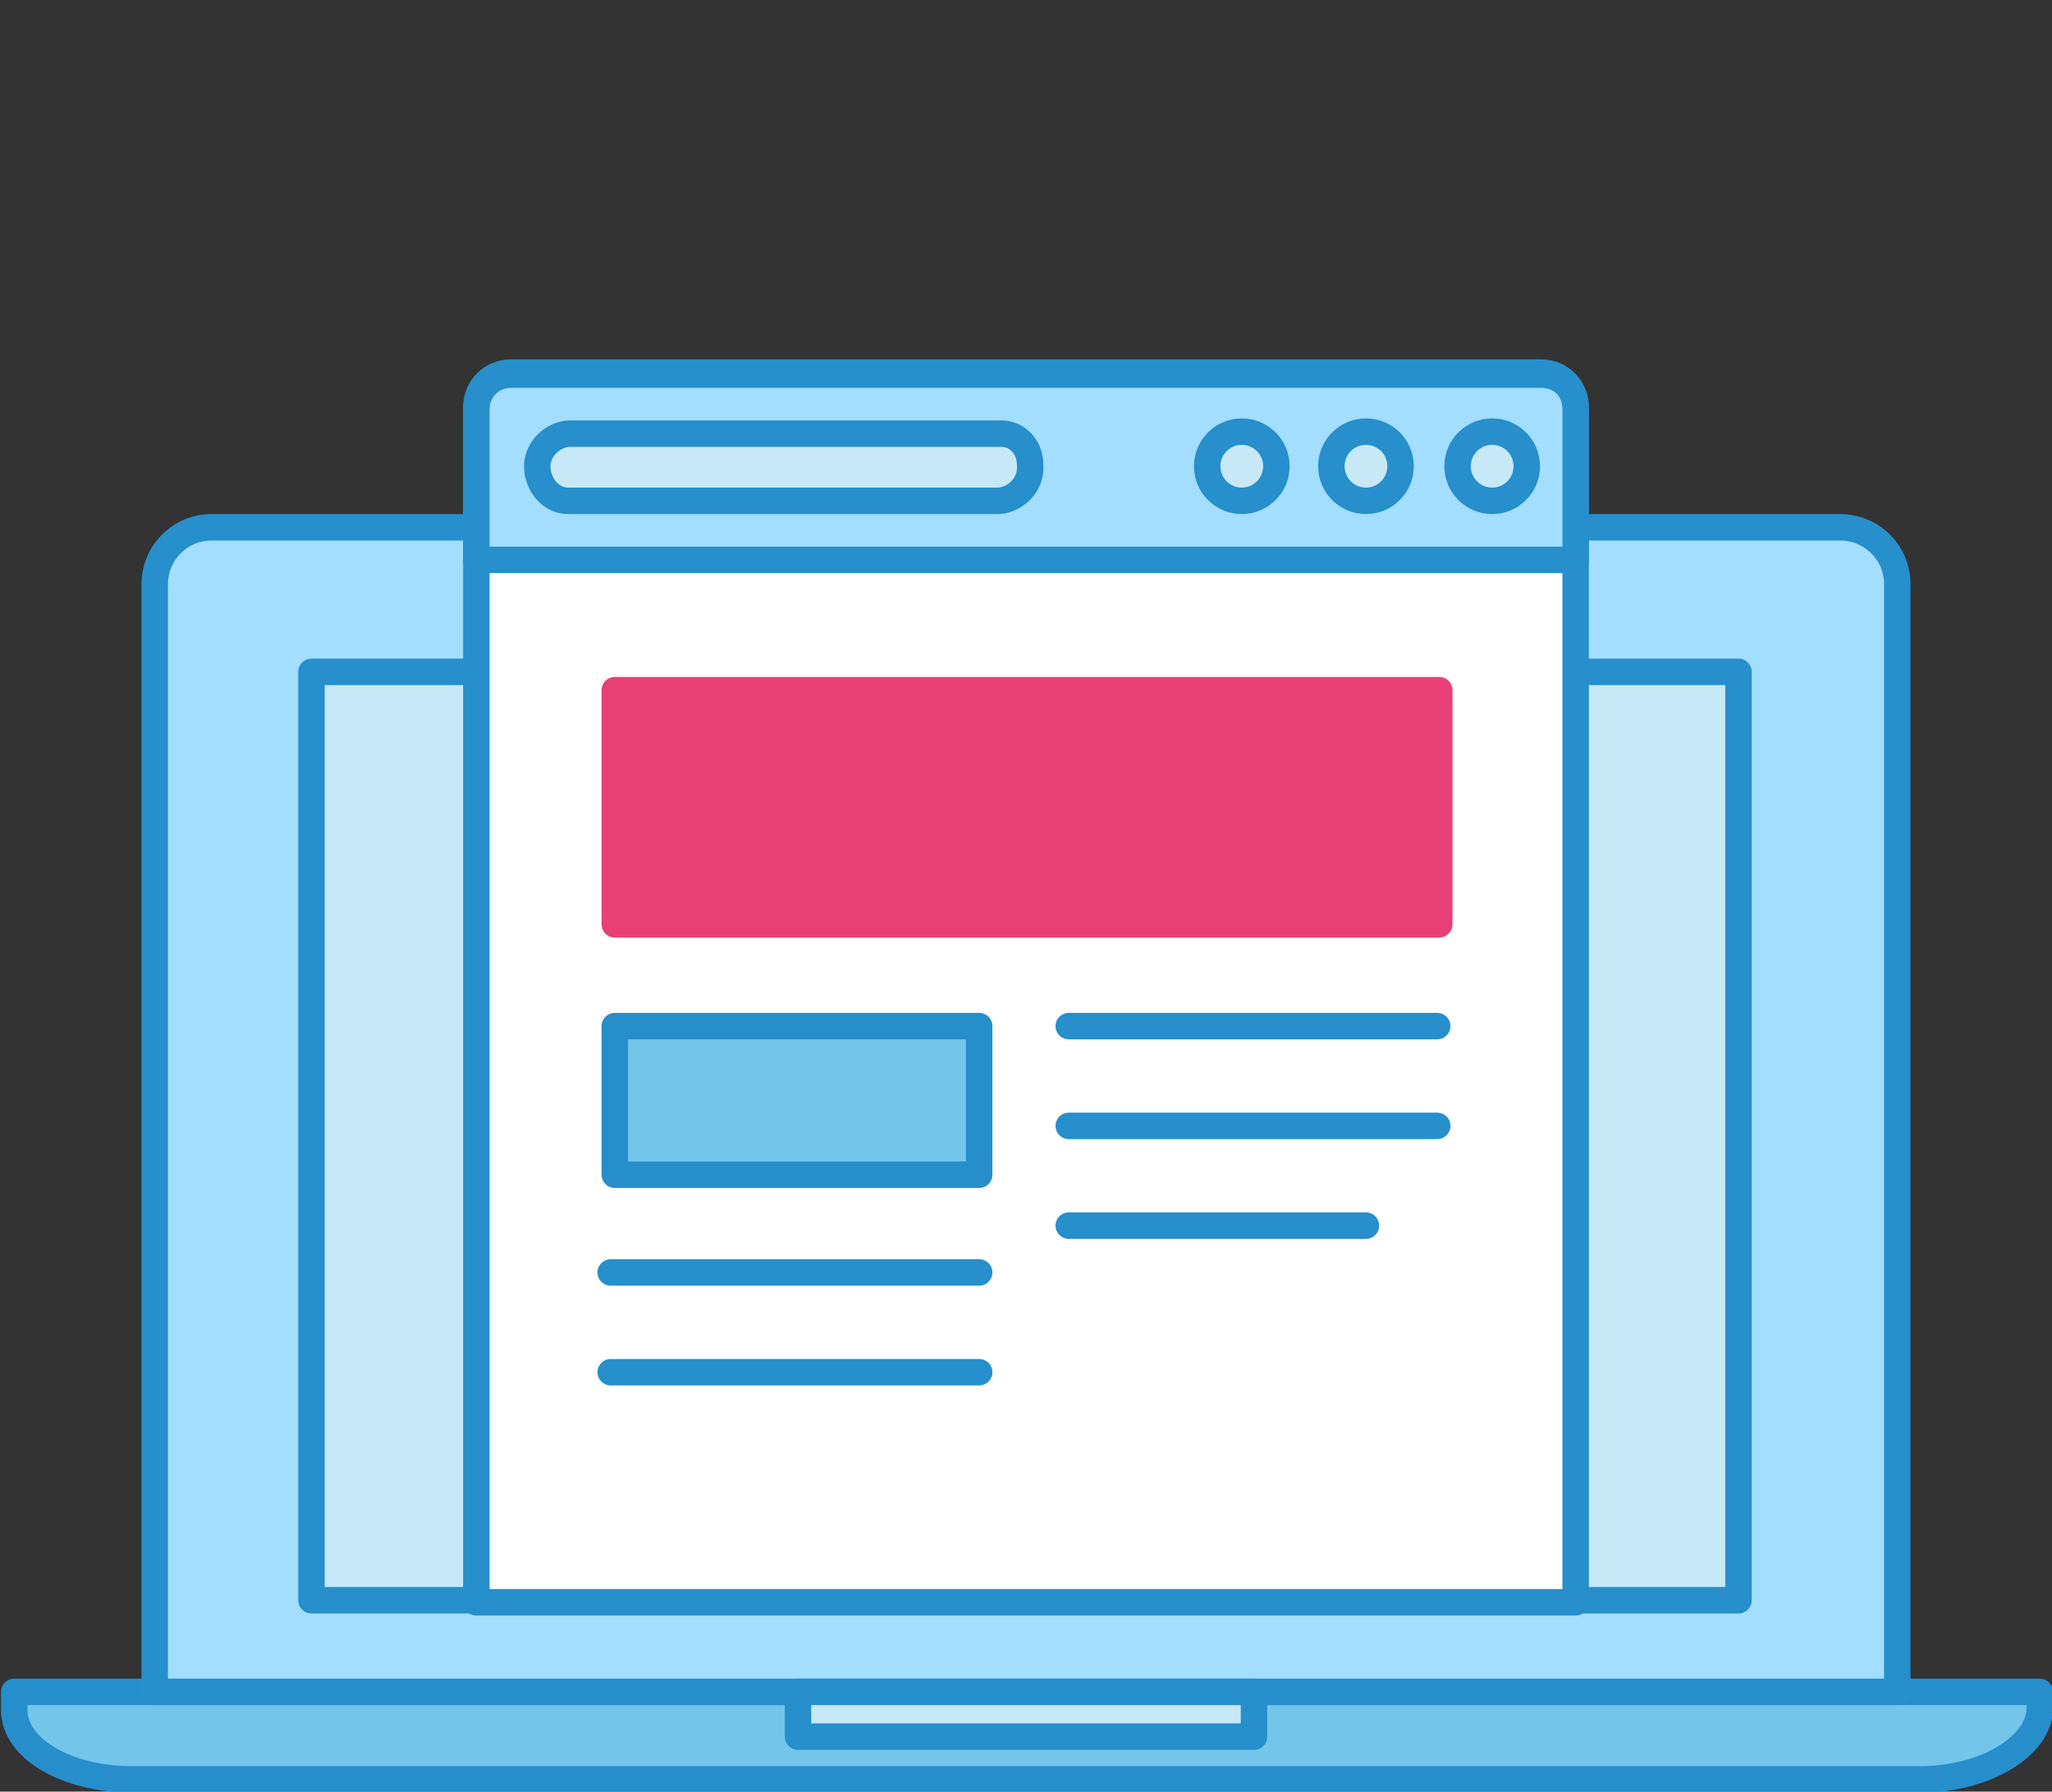
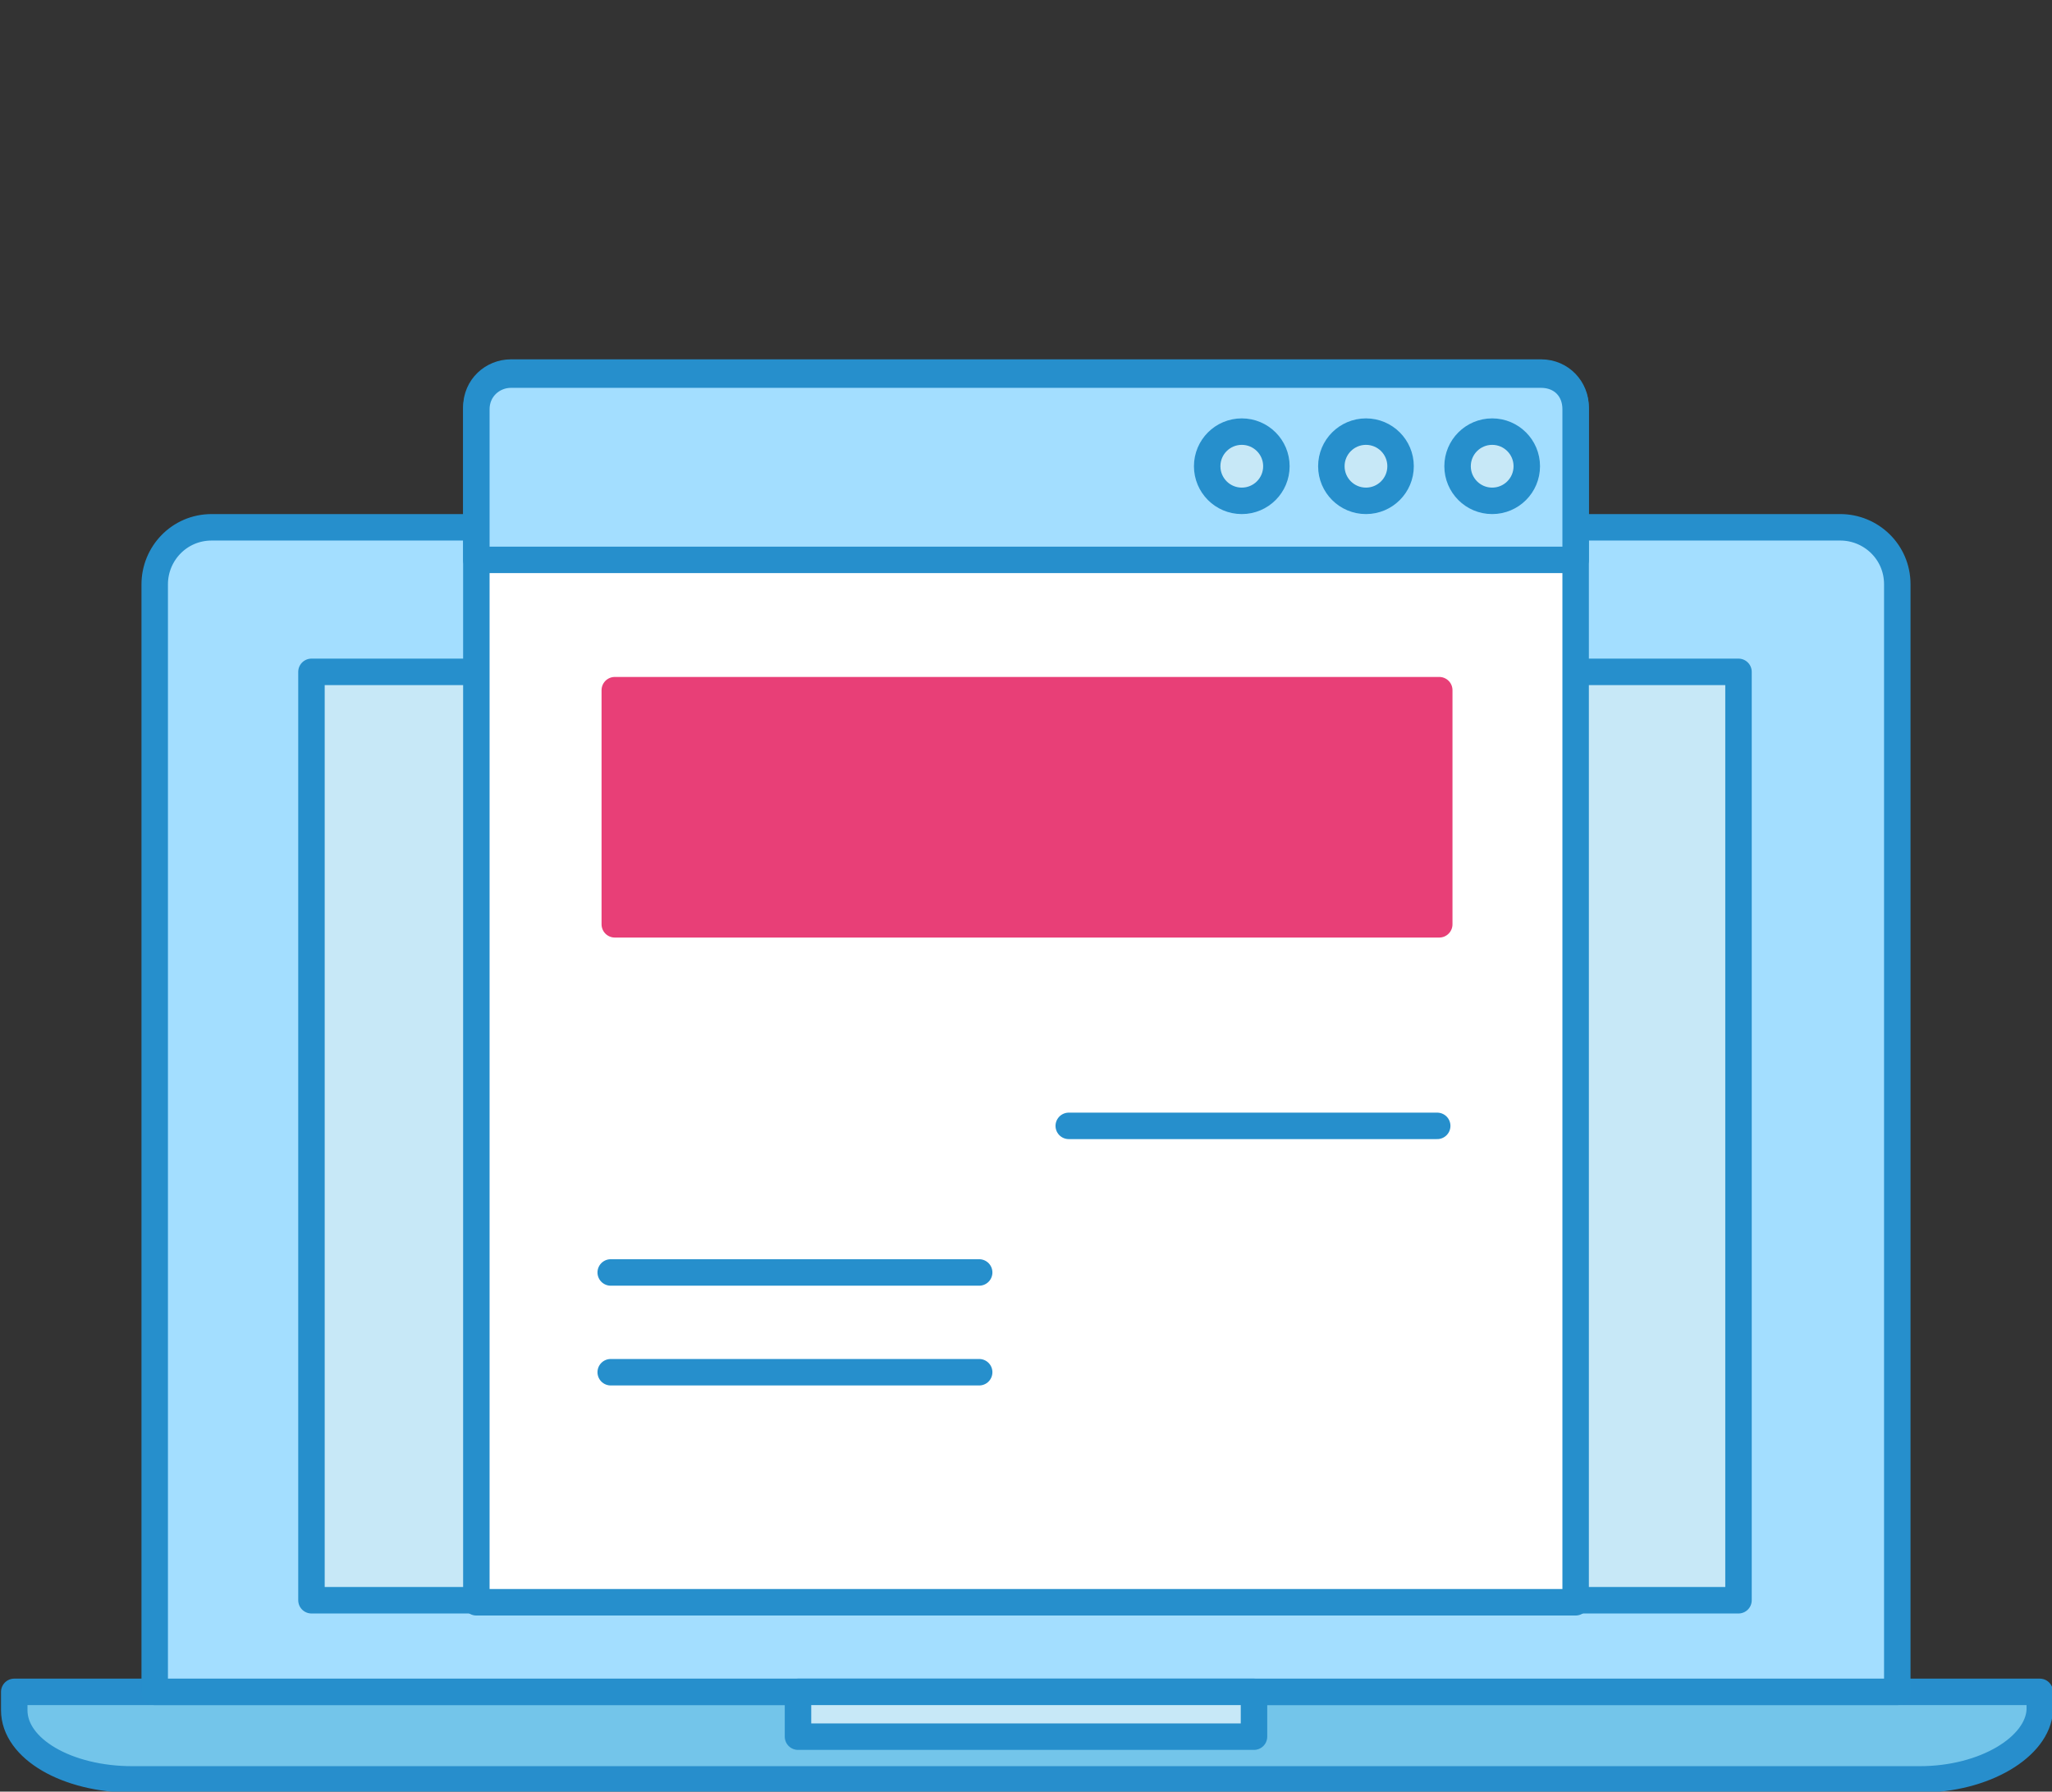
<svg xmlns="http://www.w3.org/2000/svg" version="1.1" id="Layer_1" x="0px" y="0px" viewBox="0 0 100.8 88" style="enable-background:new 0 0 100.8 88;" xml:space="preserve">
  <rect x="0" y="0" width="100.8" height="88" fill="#333333" stroke="none" />
  <style type="text/css">
	.st0{fill:#73C5EA;stroke:#278ECC;stroke-width:1.3;stroke-linecap:round;stroke-linejoin:round;}
	.st1{fill:#A3DEFF;stroke:#268FCC;stroke-width:1.3;stroke-linecap:round;stroke-linejoin:round;}
	.st2{fill:#C7E8F7;stroke:#268FCC;stroke-width:1.3;stroke-linecap:round;stroke-linejoin:round;}
	.st3{fill:#FFFFFF;stroke:#268FCC;stroke-width:1.3;stroke-linecap:round;stroke-linejoin:round;}
	.st4{fill:#E83F77;stroke:#E83F77;stroke-width:1.3;stroke-linecap:round;stroke-linejoin:round;}
	.st5{fill:none;stroke:#268FCC;stroke-width:1.3;stroke-linecap:round;stroke-linejoin:round;}
</style>
  <g id="Layer_2_1_">
    <g id="Layer_1-2">
      <path class="st0" d="M94.3,87.4H6.5c-3.2,0-5.8-1.5-5.8-3.4v-0.9h99.5V84C100.1,85.8,97.5,87.4,94.3,87.4z" />
      <path class="st1" d="M93.2,83.1V28.7c0-1.6-1.3-2.8-2.8-2.8h-80c-1.6,0-2.8,1.3-2.8,2.8l0,0v54.4H93.2z" />
      <rect x="39.2" y="83.1" class="st2" width="22.4" height="2.2" />
      <rect x="15.3" y="33" class="st2" width="70.1" height="45.6" />
      <path class="st3" d="M75.7,18.3H25.1c-0.9,0-1.7,0.7-1.7,1.7l0,0v58.7h54V20C77.4,19.1,76.7,18.3,75.7,18.3L75.7,18.3z" />
      <path class="st1" d="M75.7,18.4H25.1c-0.9,0-1.7,0.7-1.7,1.7v7.4h54v-7.4C77.4,19.1,76.7,18.4,75.7,18.4L75.7,18.4z" />
-       <path class="st2" d="M49.2,21.3H27.9c-0.9,0.1-1.6,0.9-1.5,1.8c0.1,0.8,0.7,1.5,1.5,1.5h21.2c0.9-0.1,1.6-0.9,1.5-1.8    C50.6,22,50,21.3,49.2,21.3z" />
      <circle class="st2" cx="73.3" cy="22.9" r="1.7" />
      <circle class="st2" cx="67.1" cy="22.9" r="1.7" />
      <circle class="st2" cx="61" cy="22.9" r="1.7" />
      <rect x="30.2" y="33.9" class="st4" width="40.5" height="11.5" />
-       <rect x="30.2" y="50.4" class="st0" width="17.9" height="7.3" />
      <line class="st5" x1="30" y1="62.5" x2="48.1" y2="62.5" />
-       <line class="st5" x1="52.5" y1="50.4" x2="70.6" y2="50.4" />
      <line class="st5" x1="30" y1="67.4" x2="48.1" y2="67.4" />
      <line class="st5" x1="52.5" y1="55.3" x2="70.6" y2="55.3" />
-       <line class="st5" x1="52.5" y1="60.2" x2="67.1" y2="60.2" />
    </g>
  </g>
</svg>